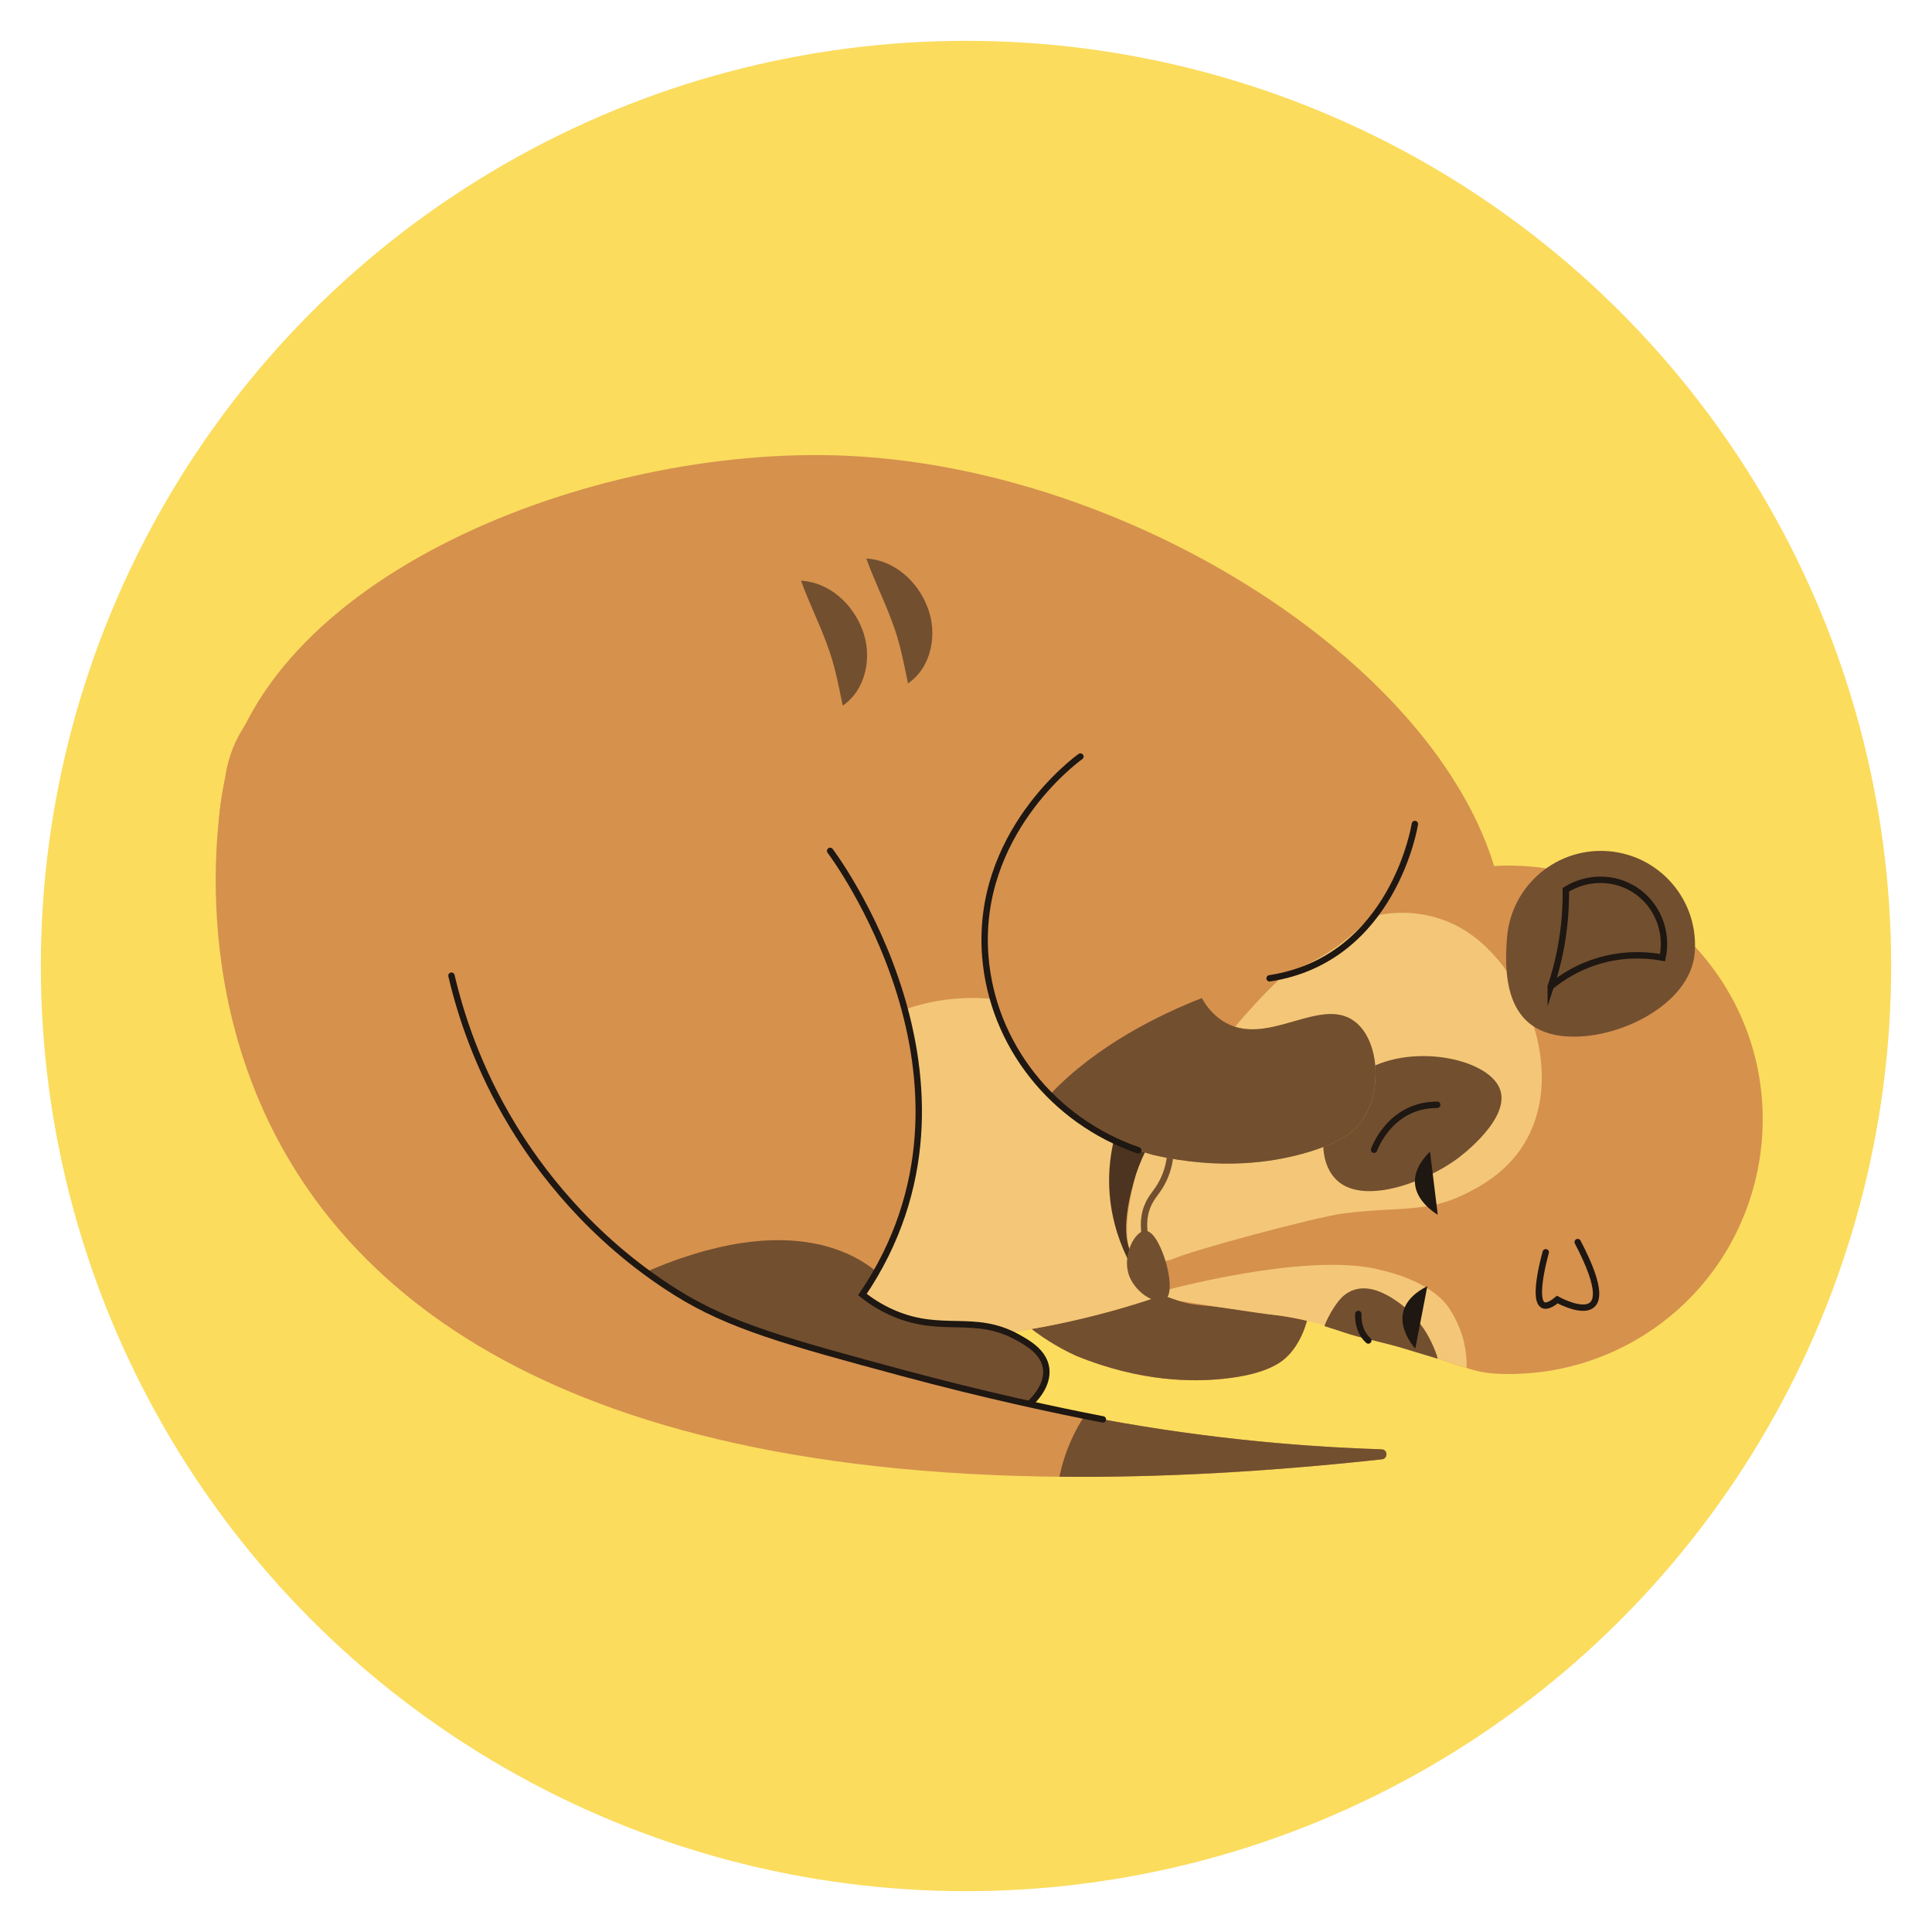
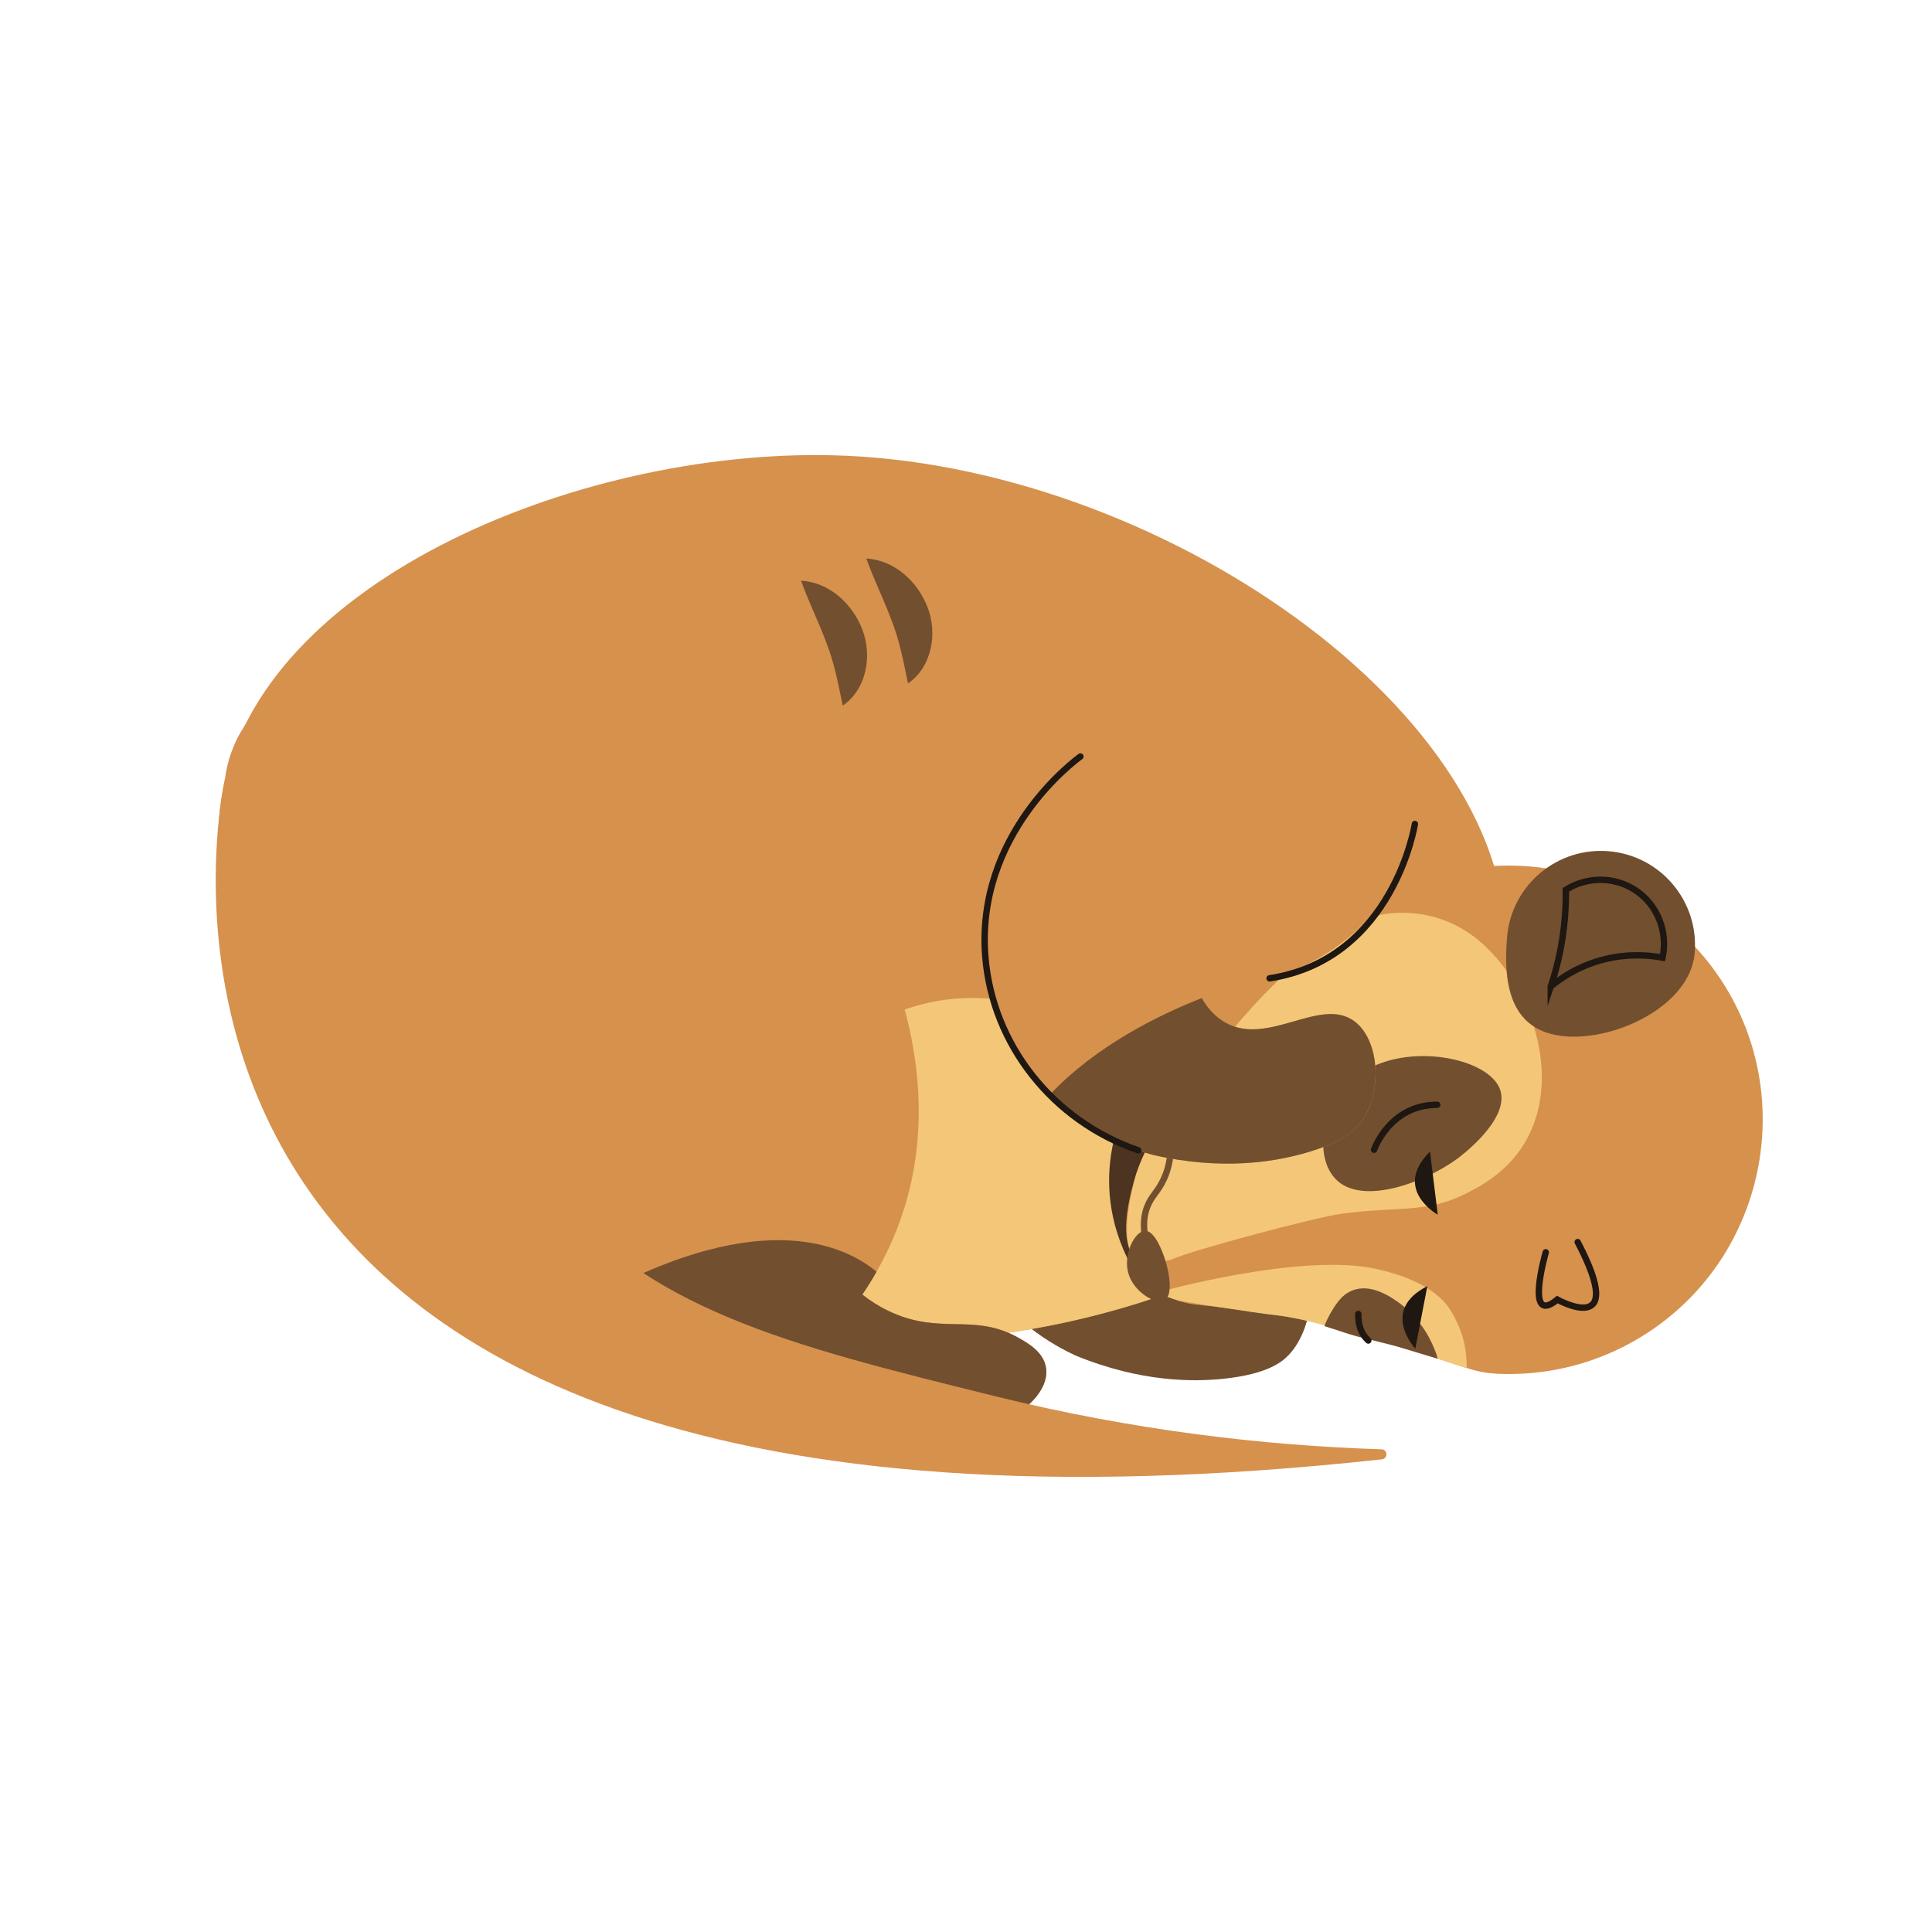
<svg xmlns="http://www.w3.org/2000/svg" id="a" viewBox="0 0 500 500">
  <defs>
    <style>.b{fill:#f3c777;}.c{fill:#fbdc5d;}.d{fill:#d6914d;}.e{fill:#1e1712;}.f{fill:#724f2f;}.g{fill:#4c3420;}.h{stroke:#1e1712;stroke-miterlimit:10;}.h,.i{fill:none;stroke-linecap:round;stroke-width:1.65px;}.i{stroke:#724f2f;stroke-linejoin:round;}</style>
  </defs>
-   <circle class="c" cx="250" cy="250" r="239.43" />
  <g>
    <g>
-       <path class="d" d="M284.55,242.88c-21.78,7.06-37.58,25.8-40.35,47.87-3.1,24.73,10.71,49.27,34.22,60.1,16.99,6.95,30.61,6.78,38.16,5.99,11.71-1.21,15.41-4.56,16.84-6.07,6.48-6.86,7.67-19.97,2.04-25.68-7.84-7.95-23.89,3.52-33.72-5.65-3.69-3.45-6.24-9.57-4.17-14.14,2.21-4.89,9.58-7.68,17.89-5.69,17.16-8.28,24.53-27.5,18.92-41.98-6.54-16.87-30.22-26.06-49.83-14.75Z" />
      <path class="f" d="M333.43,350.77c6.48-6.86,7.67-19.97,2.04-25.68-7.84-7.95-23.89,3.52-33.72-5.65-1.83-1.71-3.37-4.07-4.22-6.58-11.41,2.45-28.93,7.68-42.87,18.34,5.9,8.27,13.99,15.14,23.76,19.64,16.99,6.95,30.61,6.77,38.16,5.99,11.71-1.21,15.41-4.56,16.84-6.07Z" />
    </g>
    <path class="d" d="M389.46,250.97c-6.48,58.85-98.65,102.73-174.65,95.23-81.7-8.06-167.51-77.75-157.45-139.92,9.15-56.56,95.15-91.3,161.72-88.33,84.45,3.77,177.31,70,170.37,133.02Z" />
    <path class="b" d="M292.92,273.08c-7.76-5.22-28.07-18.9-52.4-13.62-27.83,6.04-53.49,35.28-47.7,61.01,2.89,12.85,12.8,21.21,18.85,25.39,1.05,.12,2.1,.24,3.14,.35,38.14,3.76,80.36-5.42,113.77-22.94-2.27-8.01-10.53-33.27-35.66-50.19Z" />
    <path class="g" d="M291.66,285.91s-11.87,20.29,2.42,44.03l9.97-40.13-12.39-3.9Z" />
    <path class="d" d="M259.31,368.03c3.21-1.38,5.54-3.24,7.02-4.61,.83-.74,5.07-4.67,4.39-9.37-.6-4.14-4.69-6.48-7.4-7.97-11.2-6.17-19.49-.77-32.15-6.25-3.63-1.57-6.32-3.48-7.99-4.8,29.98-44.27,6.11-91.9-4.2-108.61-1.13-1.89-2.34-3.72-3.62-5.5-.34-.47-.52-.72-.52-.72h0c-13.58-18.29-35.35-30.15-59.89-30.15-41.17,0-74.55,33.38-74.55,74.55s31.52,72.66,71.09,74.46l-.04,.08c9.94,1.12,19.88,2.24,29.82,3.36-5.56,5.83-5.96,9.38-5.32,11.54,2.53,8.55,23.07,.81,54.02,11.2,8.2,2.75,18.8,7.34,29.35,2.78Z" />
    <path class="d" d="M428.62,343.4c-3.51,2.5-7.18,4.6-10.96,6.32-9.52,4.33-19.71,6.22-29.75,5.82-7.28-.29-9.01-2.19-28.82-7.91-1.72-.5-14.3-5.22-28.73-7.25-4.99-.7-9.96-1.58-14.98-2.12-5.65-.61-7.28-.56-10.39-1.65-7.26-2.53-10.42-6.95-11.03-8.74-.5-1.48-.75-2.22-1.84-5.28-2.26-6.31,1.7-18.08,2-18.96,1.84-5.4,4.26-9.38,5.66-11.65,1.17-1.9,2.23-3.4,3.1-4.59,10.56-14.35,34.84-38.54,42.64-45.62,3.61-3.28,7.21-5.84,7.21-5.84,.23-.16,.44-.31,.65-.45,30.08-20.54,71.15-12.74,91.58,17.46,19.92,29.44,12.63,69.84-16.33,90.45Z" />
    <path class="b" d="M355.92,237.04c-4.78,1.15-8.14,3.23-10.41,4.74-17.68,11.73-30.85,29.6-42.64,45.62-.87,1.18-1.93,2.69-3.1,4.59-1.4,2.27-3.82,6.25-5.66,11.65-.32,.95-3.66,12.48-2,18.96,.08,.31,.16,.6,.24,.86h0c1.33,1.77,2.64,3.16,3.68,4.17,0,0,.02,0,.03,0l7.14-1.66h0c4.67-2.27,37.7-11.06,44.19-11.89,14.87-1.92,21.79-.08,31.94-5.16,3.15-1.58,10.41-5.21,15.08-12.84,9.68-15.82,2.7-37.6-7.9-49.02-2.05-2.21-6.28-6.65-13.4-9.13-2.18-.76-9.02-2.86-17.22-.89Z" />
    <path class="f" d="M388.05,281.54c3.36,7.66-9.92,17.62-10.94,18.36-7.96,5.84-22.97,11.57-30.26,6.27-7.49-5.45-5.29-21.4,5.62-28.59,11.92-7.85,32.14-3.89,35.58,3.95Z" />
    <path class="h" d="M355.61,297.55s4.03-11.64,16.34-11.63" />
    <path class="b" d="M356.46,328.46c-2.79-.62-12.28-2.66-34.12,1.04-9.21,1.56-17.03,3.42-23.07,5.04h0c1.49,.61,3.42,1.35,5.73,2.08,.24,.07,20.24,3.26,25.37,3.76,5.58,.55,13.3,2.79,28.73,7.25,4.49,1.3,9.26,2.79,9.26,2.79,4.42,1.38,8.21,2.62,11.2,3.63,.05-1.98-.09-4.88-1.08-8.2,0,0-1.21-4.08-3.55-7.45-1.05-1.52-5.27-7.02-18.45-9.93Z" />
    <path class="f" d="M390.04,242.38c1.21-13.4,13.06-23.28,26.46-22.07,13.4,1.21,23.28,13.06,22.07,26.46-1.21,13.4-20.29,22.63-33.69,21.41-13.4-1.21-16.05-12.41-14.84-25.81Z" />
    <path class="f" d="M342.81,343.22c3.26,.99,6.45,2.15,8.32,2.62,2.33,.59,8.95,2.2,10.8,2.74,1.41,.41,10.07,3.04,10.08,3.04,.21-.14-1.48-4.83-3.65-7.9-2.29-3.25-4.43-5.27-6.71-6.86-3.48-2.43-8.86-5.31-13.57-1.81-2.71,2.02-5.44,7.93-5.27,8.17Z" />
    <path class="e" d="M372.09,314.36s-11.84-6.57-2.01-16.33" />
    <path class="f" d="M296.32,318.53c-2.61,.08-5.77,6.1-4.28,11.08,1.43,4.8,7.05,8.16,9.34,6.86,2.38-1.35,1.08-7.69,.06-10.74-.39-1.15-2.44-7.28-5.11-7.2Z" />
    <path class="e" d="M366.28,349.02s-9.24-9.89,3.11-16.16" />
    <path class="i" d="M296.32,319.92c-.6-3.57-.03-6.07,.62-7.7,1.12-2.82,2.73-3.77,4.26-7.1,1.12-2.44,1.5-4.66,1.66-6.15" />
    <path class="h" d="M401.34,255.3c.93-2.78,1.8-5.92,2.48-9.41,1.16-5.9,1.47-11.21,1.42-15.62,5.5-3.44,12.46-3.44,17.83,0,5.77,3.7,8.66,10.73,7.2,17.57-3.01-.57-8.36-1.17-14.73,.35-6.99,1.68-11.79,5.1-14.2,7.1Z" />
    <path class="h" d="M354.12,346.92c-.25-.23-.5-.49-.74-.77-1.75-2.11-1.9-4.71-1.85-6.09" />
    <path class="h" d="M400.04,324.09s-5.59,19.35,2.99,12.24c0,0,18.49,10.33,5.28-14.88" />
    <g>
      <ellipse class="d" cx="319.26" cy="211.13" rx="48.22" ry="42.86" transform="translate(-59.31 154.66) rotate(-24.99)" />
      <g>
        <path class="d" d="M286.96,191.32c-20.36,10.47-32.93,31.52-32.11,53.74,.92,24.91,18.5,46.9,43.45,53.8,17.88,4.13,31.3,1.76,38.63-.23,11.36-3.08,14.48-6.98,15.65-8.7,5.29-7.81,4.35-20.94-2.12-25.67-9.01-6.58-23.01,7.33-34.19-.15-4.2-2.81-7.7-8.44-6.4-13.28,1.4-5.18,8.22-9.12,16.74-8.5,15.6-10.93,19.78-31.09,11.91-44.47-9.17-15.59-34.02-20.85-51.56-6.53Z" />
        <path class="f" d="M352.57,289.93c5.29-7.81,4.35-20.94-2.12-25.67-9.01-6.58-23.01,7.33-34.19-.15-2.08-1.39-3.99-3.48-5.22-5.81-10.87,4.25-27.32,12.24-39.35,25.01,7.16,7.21,16.25,12.69,26.61,15.56,17.88,4.13,31.3,1.76,38.63-.23,11.36-3.08,14.48-6.98,15.65-8.7Z" />
      </g>
      <path class="h" d="M294.58,297.7c-22.17-7.63-37.76-27.41-39.58-50.13-2.54-31.77,23.3-50.85,24.61-51.78" />
      <path class="h" d="M366.17,213.25s-5.45,34.99-37.6,39.94" />
    </g>
    <path class="f" d="M270.72,354.05c-.6-4.14-4.69-6.48-7.4-7.97-11.2-6.17-19.49-.77-32.15-6.25-3.63-1.57-6.32-3.48-7.99-4.8,1.33-1.96,2.55-3.93,3.67-5.9-8.15-6.82-31.15-18.21-78.48,9.73,1.03,.09,2.07,.16,3.11,.21l-.04,.08c9.94,1.12,19.88,2.24,29.82,3.36-5.56,5.83-5.96,9.38-5.32,11.54,2.53,8.55,23.07,.81,54.02,11.2,8.2,2.75,18.8,7.34,29.35,2.78,3.21-1.38,5.54-3.24,7.02-4.61,.83-.74,5.07-4.67,4.39-9.37Z" />
-     <path class="h" d="M214.84,220.21s45.48,59.99,8.35,114.82c1.67,1.32,4.36,3.23,7.99,4.8,12.65,5.48,20.95,.07,32.15,6.25,2.7,1.49,6.79,3.82,7.4,7.97,.68,4.7-3.56,8.63-4.39,9.37-1.49,1.37-3.82,3.23-7.02,4.61-10.56,4.56-21.16-.03-29.35-2.78-30.95-10.4-51.48-2.65-54.02-11.2-.64-2.16-.24-5.71,5.32-11.54-9.94-1.12-19.88-2.24-29.82-3.36" />
    <path class="d" d="M58.28,201.2S8.47,415.84,357.64,377.67c1.6-.17,1.52-2.54-.09-2.59-30.36-.97-64.1-4.87-100-13.74-54-13.35-90.78-22.44-116.74-55.24-28.23-35.67-28.46-80.13-26.09-104.9-1.41-13.66-11.12-24.5-22.9-26.62-14.8-2.66-31.05,8.79-33.55,26.62Z" />
-     <path class="f" d="M274.17,382.18c24.92,.25,52.64-1.14,83.48-4.51,1.6-.17,1.52-2.54-.09-2.59-23.75-.76-49.58-3.32-76.88-8.65-2.48,3.71-5.08,8.93-6.5,15.75Z" />
-     <path class="h" d="M116.84,252.5c2.28,9.75,6.74,23.91,15.98,39.05,6.26,10.25,19.48,28.78,42.35,43.06,13.72,8.57,28.78,12.73,58.33,20.69,21.58,5.81,39.6,9.65,51.93,12.04" />
    <path class="f" d="M207.31,150.28c7.28,.43,13.27,5.91,15.84,12.6,2.64,6.73,1.16,15.48-5.05,19.73-1.32-6.35-2.12-10.78-4.23-16.26-2.02-5.46-4.37-10.04-6.56-16.07h0Z" />
    <path class="f" d="M224.2,144.54c7.28,.43,13.27,5.91,15.84,12.6,2.64,6.73,1.16,15.48-5.05,19.73-1.32-6.35-2.12-10.78-4.23-16.26-2.02-5.46-4.37-10.04-6.56-16.07h0Z" />
  </g>
</svg>